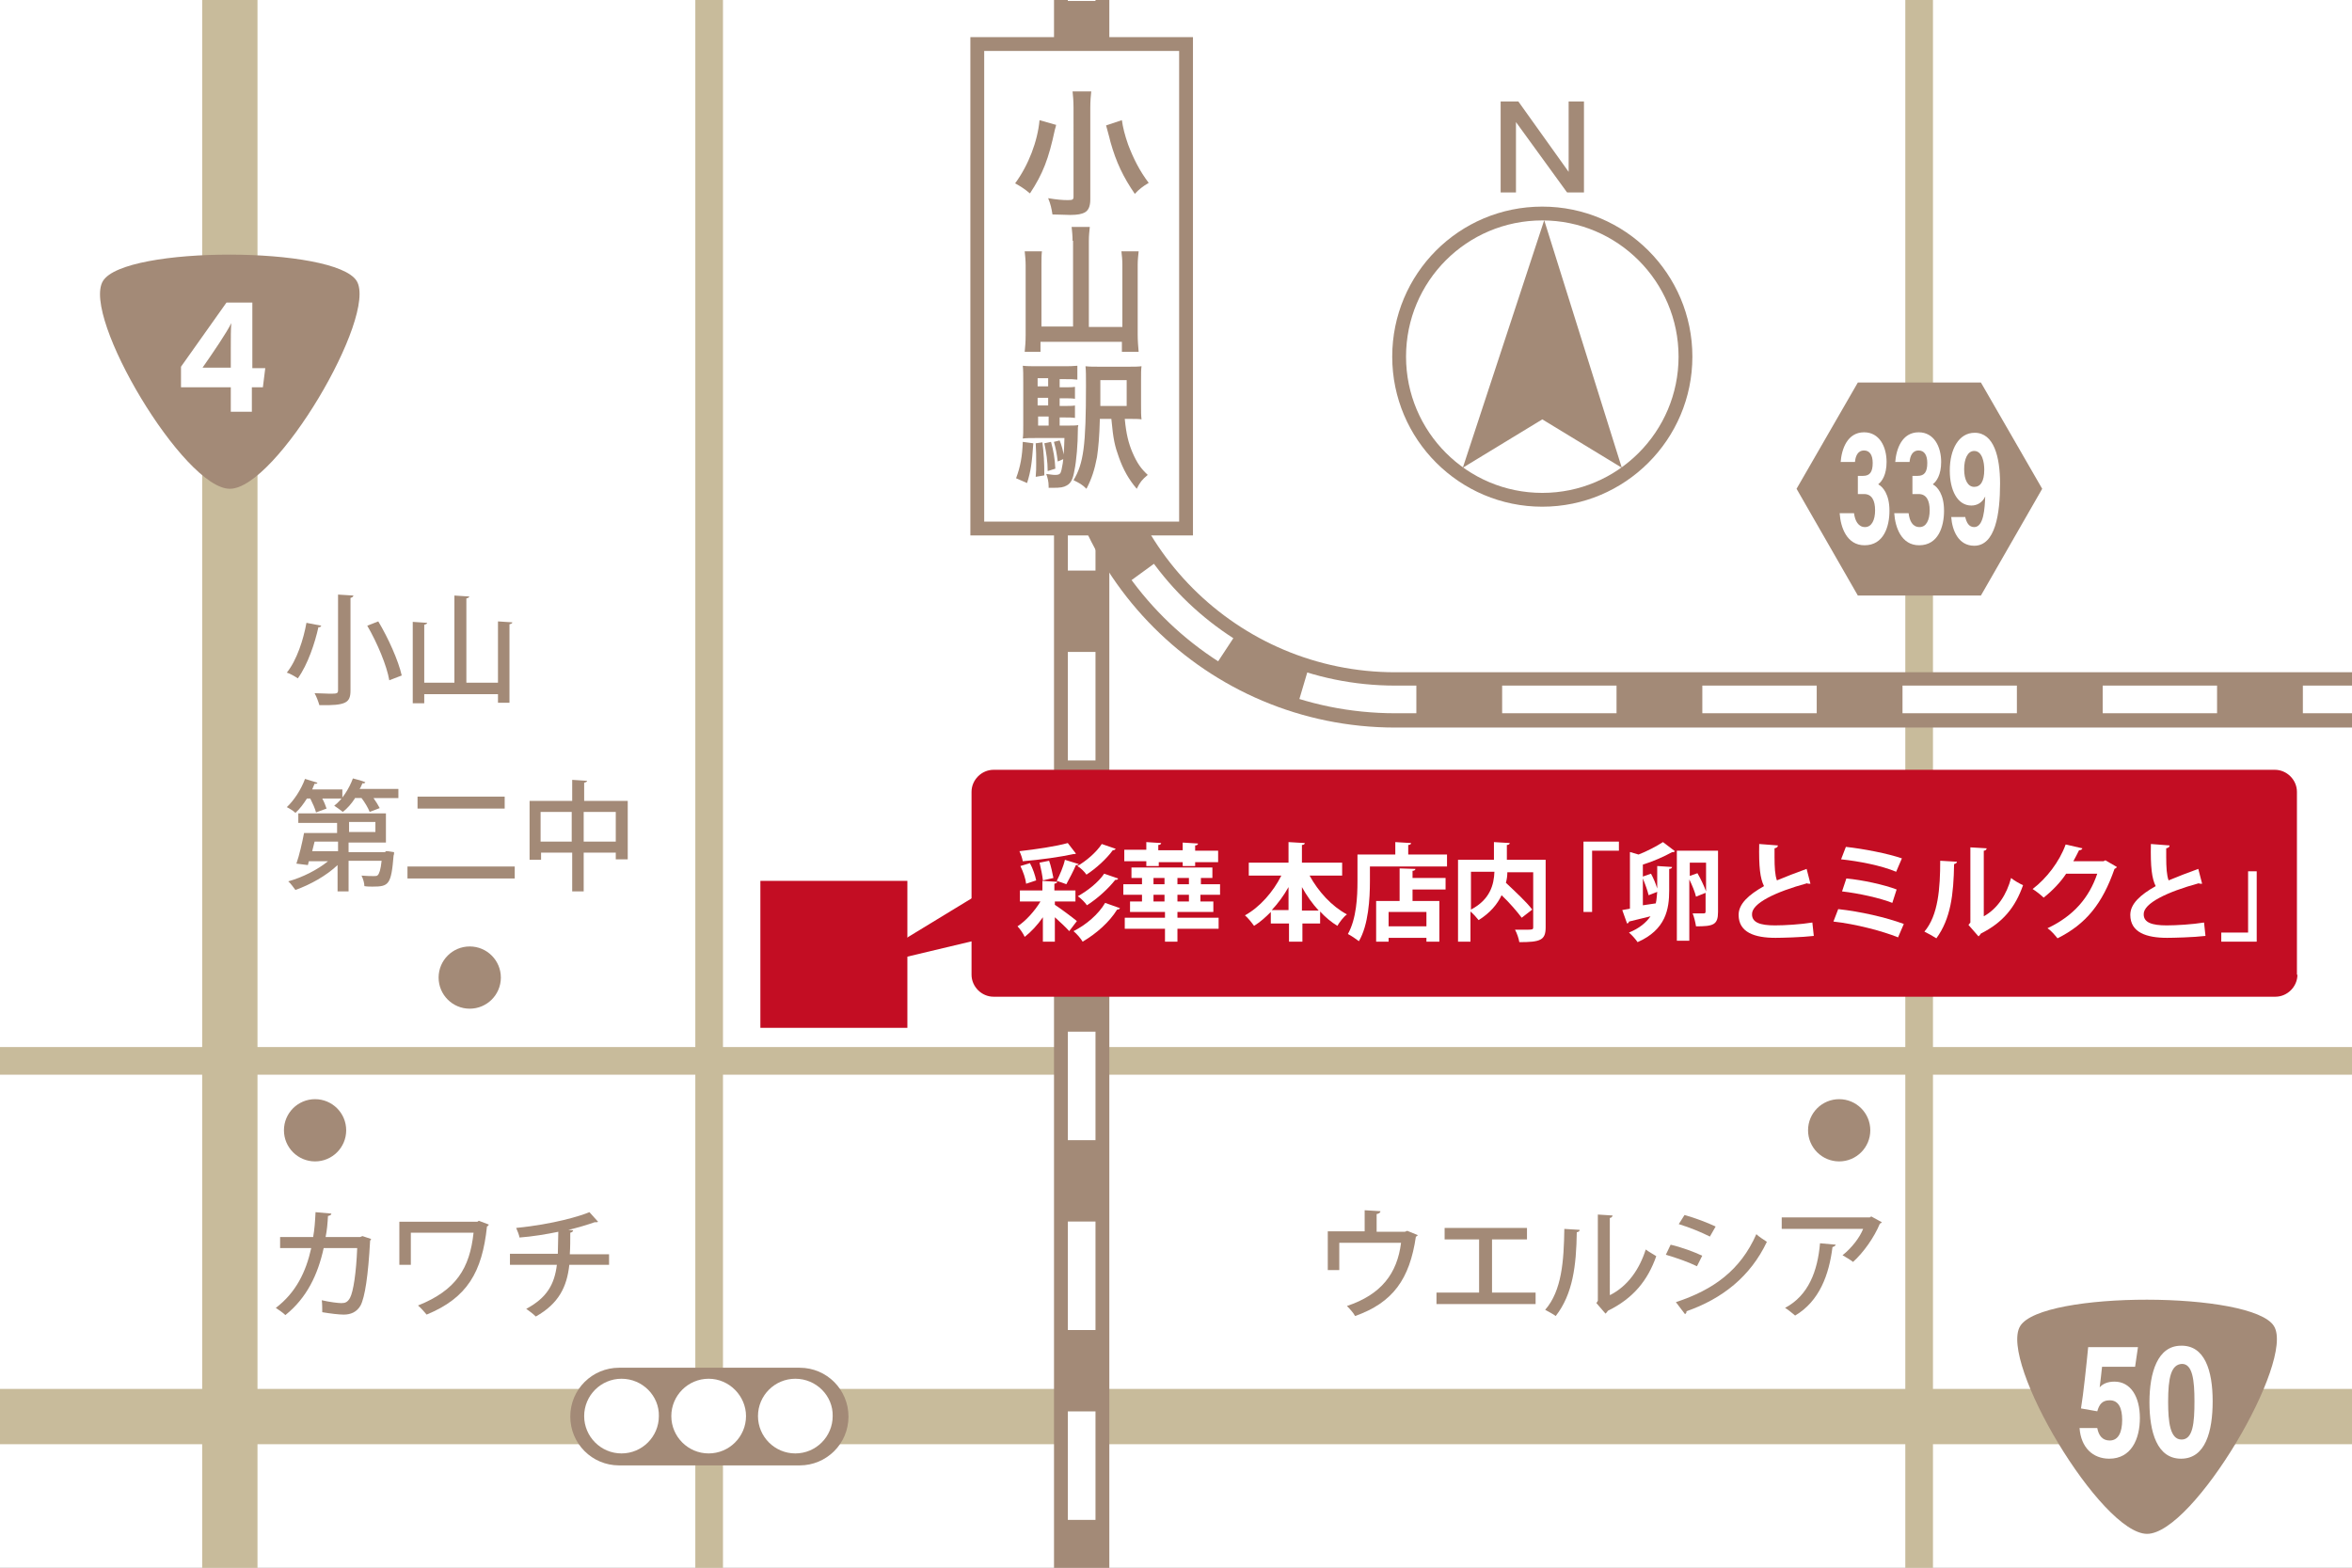
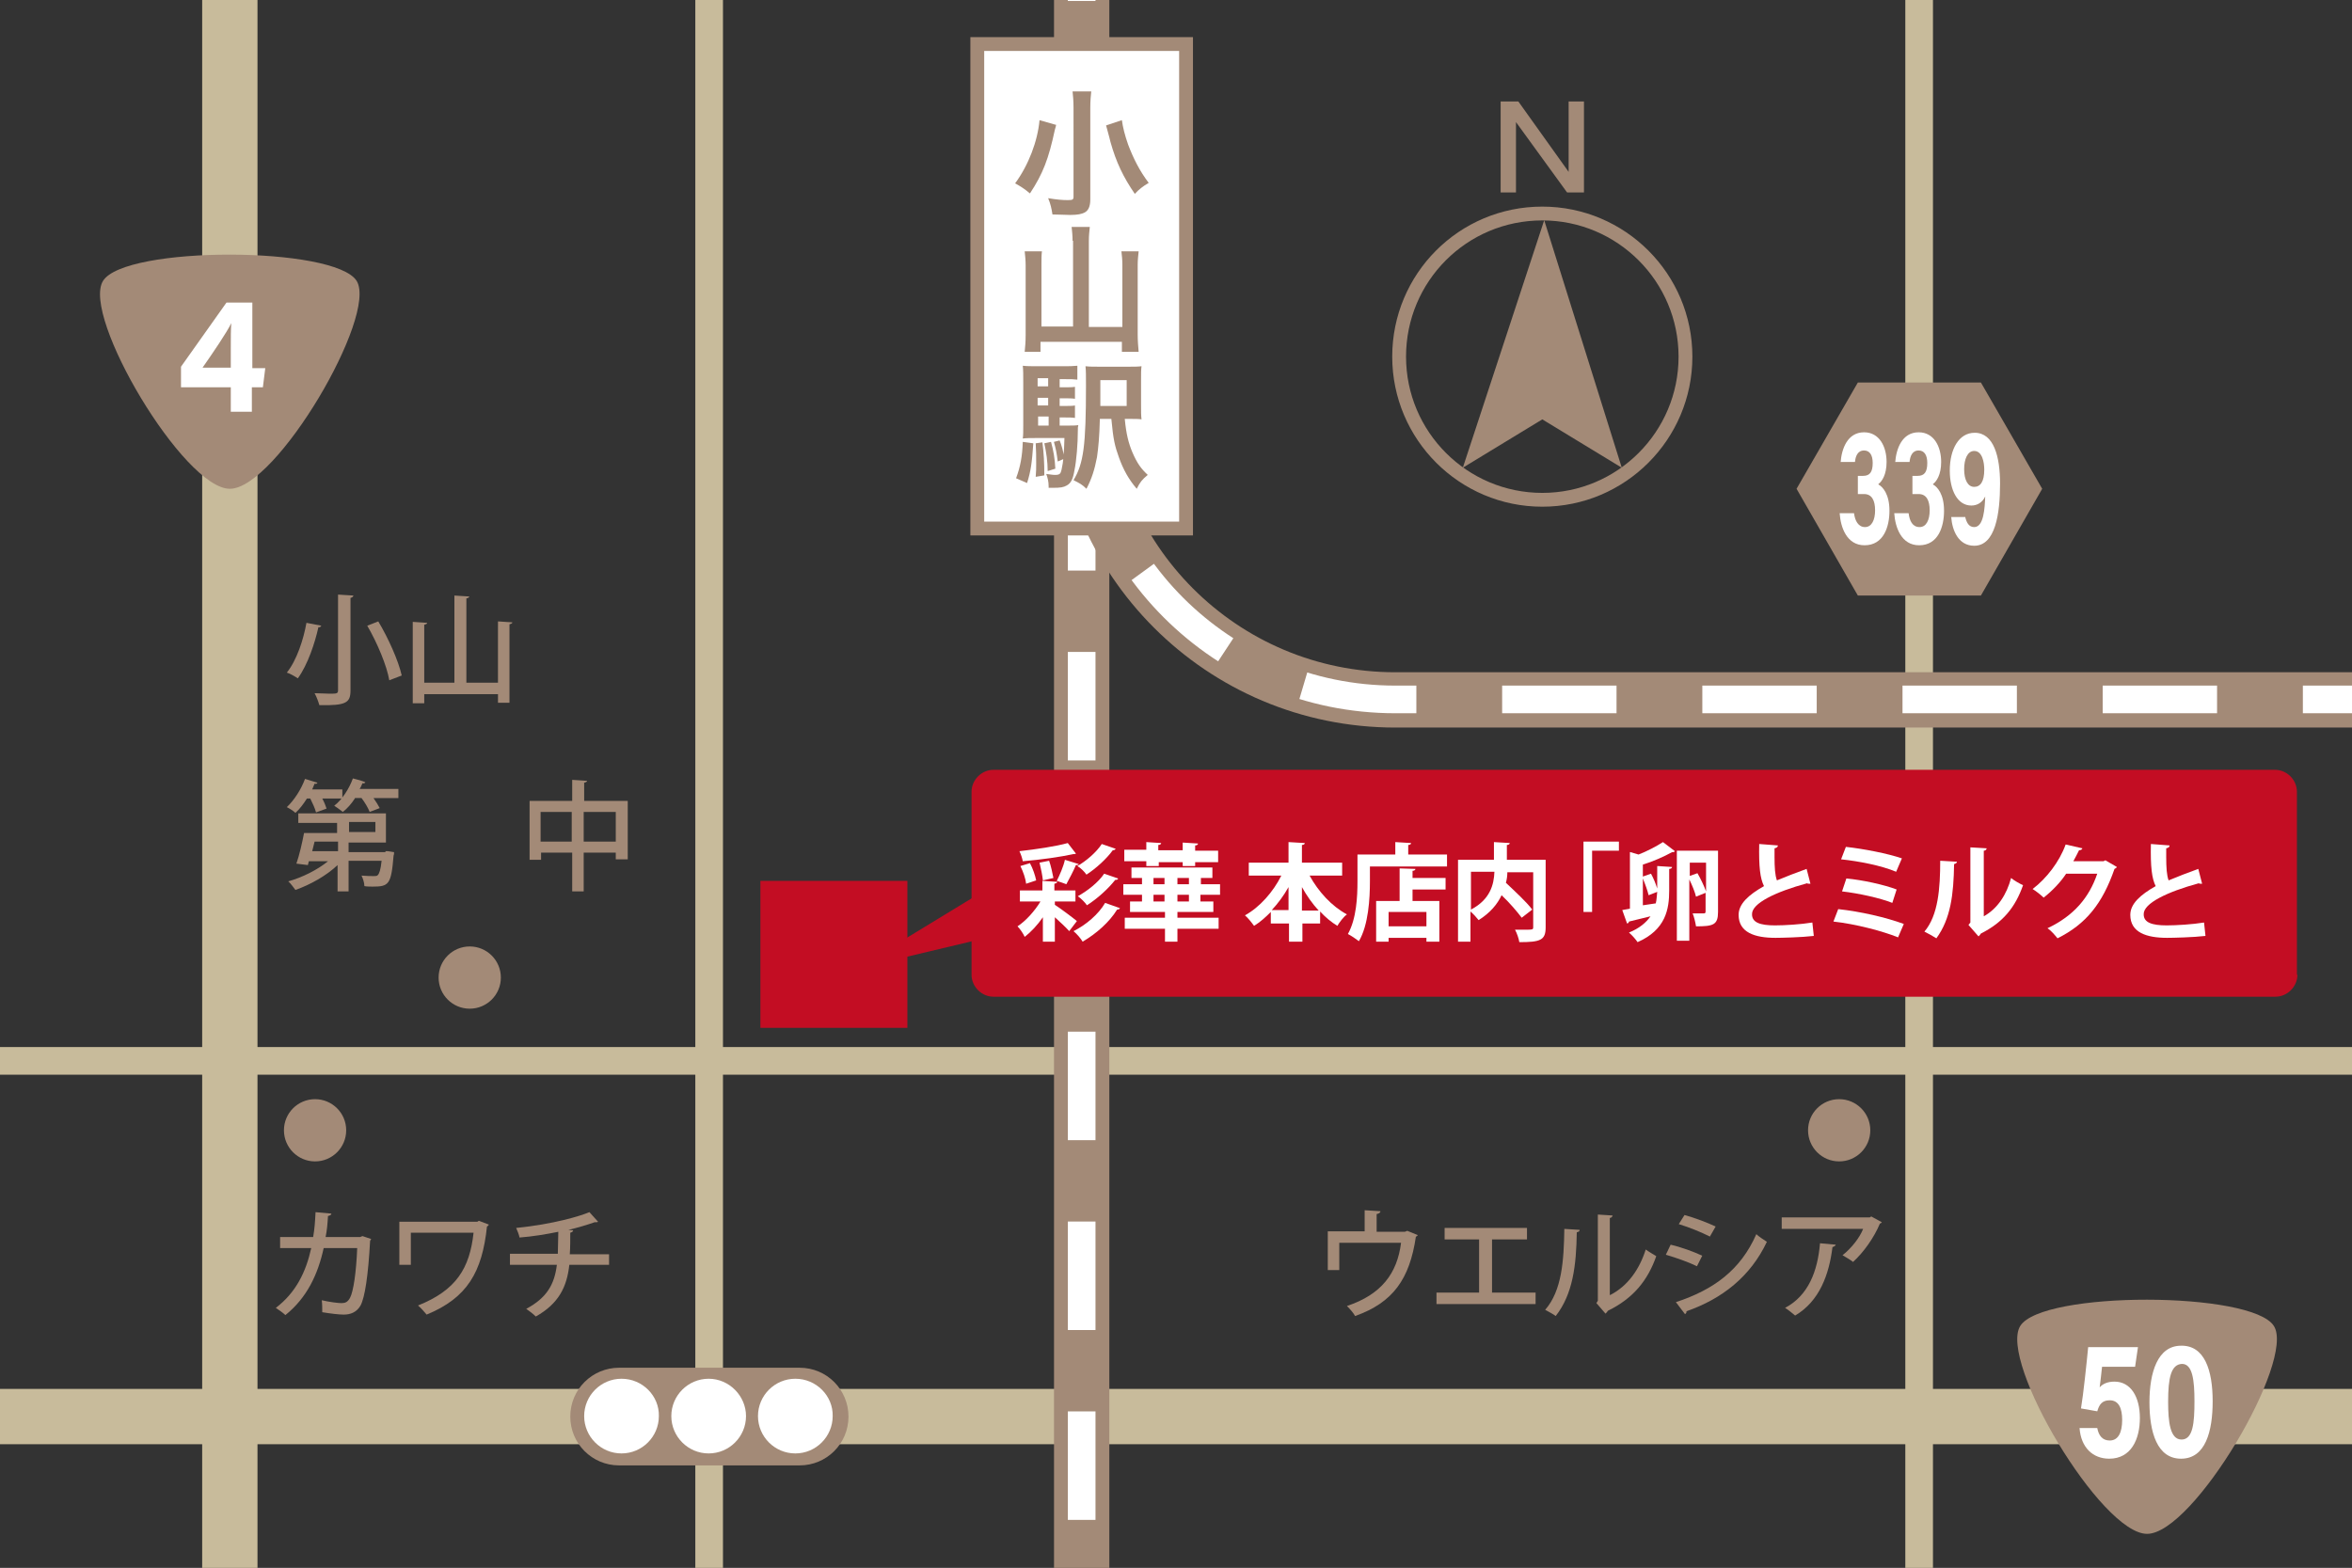
<svg xmlns="http://www.w3.org/2000/svg" xmlns:xlink="http://www.w3.org/1999/xlink" version="1.1" id="レイヤー_1" x="0px" y="0px" viewBox="0 0 491.2 327.5" style="enable-background:new 0 0 491.2 327.5;" xml:space="preserve">
  <rect x="0" y="0" width="491.2" height="327.5" fill="#333333" stroke="none" />
  <style type="text/css">
	.st0{clip-path:url(#SVGID_00000104681946246894015930000001956341292997466504_);fill:#FFFFFF;}
	
		.st1{clip-path:url(#SVGID_00000104681946246894015930000001956341292997466504_);fill:none;stroke:#C8BB9B;stroke-width:11.552;stroke-miterlimit:10;}
	
		.st2{clip-path:url(#SVGID_00000104681946246894015930000001956341292997466504_);fill:none;stroke:#C8BB9B;stroke-width:5.776;stroke-miterlimit:10;}
	.st3{clip-path:url(#SVGID_00000104681946246894015930000001956341292997466504_);}
	.st4{fill:none;stroke:#A38A77;stroke-width:11.552;stroke-miterlimit:10;}
	.st5{fill:none;stroke:#FFFFFF;stroke-width:5.776;stroke-miterlimit:10;}
	.st6{fill:none;stroke:#FFFFFF;stroke-width:5.776;stroke-miterlimit:10;stroke-dasharray:22.663,16.997;}
	.st7{fill:none;stroke:#FFFFFF;stroke-width:5.776;stroke-miterlimit:10;stroke-dasharray:23.889,17.917;}
	.st8{fill:#FFFFFF;stroke:#A38A77;stroke-width:2.888;stroke-miterlimit:10;}
	.st9{fill:#A38A77;}
	.st10{fill:#FFFFFF;}
	.st11{clip-path:url(#SVGID_00000104681946246894015930000001956341292997466504_);fill:#C30D23;}
	.st12{clip-path:url(#SVGID_00000104681946246894015930000001956341292997466504_);fill:#A38A77;}
	.st13{fill:none;stroke:#A38A77;stroke-width:2.885;}
	.st14{fill:#C30D23;}
</style>
  <g>
    <g>
      <defs>
        <rect id="SVGID_1_" width="491.2" height="327.5" />
      </defs>
      <clipPath id="SVGID_00000168094226826777177550000002264374722467811737_">
        <use xlink:href="#SVGID_1_" style="overflow:visible;" />
      </clipPath>
-       <rect style="clip-path:url(#SVGID_00000168094226826777177550000002264374722467811737_);fill:#FFFFFF;" width="491.2" height="327.5" />
      <line style="clip-path:url(#SVGID_00000168094226826777177550000002264374722467811737_);fill:none;stroke:#C8BB9B;stroke-width:11.552;stroke-miterlimit:10;" x1="-19.3" y1="295.9" x2="538.6" y2="295.9" />
      <line style="clip-path:url(#SVGID_00000168094226826777177550000002264374722467811737_);fill:none;stroke:#C8BB9B;stroke-width:5.776;stroke-miterlimit:10;" x1="-19.3" y1="221.6" x2="538.6" y2="221.6" />
      <line style="clip-path:url(#SVGID_00000168094226826777177550000002264374722467811737_);fill:none;stroke:#C8BB9B;stroke-width:11.552;stroke-miterlimit:10;" x1="48" y1="-11.4" x2="48" y2="385.7" />
      <line style="clip-path:url(#SVGID_00000168094226826777177550000002264374722467811737_);fill:none;stroke:#C8BB9B;stroke-width:5.776;stroke-miterlimit:10;" x1="148.1" y1="-11.4" x2="148.1" y2="385.7" />
      <g style="clip-path:url(#SVGID_00000168094226826777177550000002264374722467811737_);">
        <line class="st4" x1="225.9" y1="-11.4" x2="225.9" y2="385.7" />
        <g>
          <line class="st5" x1="225.9" y1="-11.4" x2="225.9" y2="0.2" />
          <line class="st6" x1="225.9" y1="17.2" x2="225.9" y2="365.6" />
-           <line class="st5" x1="225.9" y1="374.1" x2="225.9" y2="385.7" />
        </g>
      </g>
      <line style="clip-path:url(#SVGID_00000168094226826777177550000002264374722467811737_);fill:none;stroke:#C8BB9B;stroke-width:5.776;stroke-miterlimit:10;" x1="400.8" y1="-11.4" x2="400.8" y2="385.7" />
      <g style="clip-path:url(#SVGID_00000168094226826777177550000002264374722467811737_);">
        <path class="st4" d="M225.9,9.2v71.5c0,36.2,29.3,65.5,65.5,65.5h243" />
        <g>
          <line class="st5" x1="225.9" y1="9.2" x2="225.9" y2="20.7" />
          <path class="st7" d="M225.9,38.6v42c0,36.2,29.3,65.5,65.5,65.5h222.4" />
          <line class="st5" x1="522.8" y1="146.1" x2="534.4" y2="146.1" />
        </g>
      </g>
      <g style="clip-path:url(#SVGID_00000168094226826777177550000002264374722467811737_);">
        <rect x="204.1" y="9.2" class="st8" width="43.6" height="101.2" />
        <g>
          <g>
            <path class="st9" d="M220.6,26.1c-0.1,0.1-0.1,0.3-0.1,0.3c-0.1,0.3-0.1,0.4-0.2,0.7c-1.3,6.1-2.5,9.2-5.2,13.3       c-1.2-1-2-1.5-3.1-2.1c2.8-3.8,4.7-8.8,5.1-13.2L220.6,26.1z M227.9,19.1c-0.1,0.9-0.2,2-0.2,3.5v19.1c0,1.4-0.4,2.3-1.2,2.7       c-0.6,0.3-1.4,0.5-3,0.5c-1.1,0-2.3-0.1-3.7-0.1c-0.2-1.3-0.4-2.2-0.9-3.4c1.8,0.3,3,0.4,4.1,0.4c1,0,1.2-0.1,1.2-0.7V22.6       c0-1.5-0.1-2.6-0.2-3.5H227.9z M234.3,25.1c0.2,1.5,0.6,3.1,1.3,5.1c1.1,2.9,2.4,5.5,4.3,8c-1.2,0.7-2.1,1.4-2.9,2.3       c-2.4-3.5-3.9-6.6-5.1-10.9c0-0.1-0.3-1.2-0.9-3.4L234.3,25.1z" />
            <path class="st9" d="M224,50.3c0-1.1-0.1-2-0.2-2.9h3.8c-0.1,1-0.2,1.8-0.2,2.9v18h7v-13c0-1.1-0.1-1.9-0.2-2.8h3.6       c-0.1,1-0.2,1.8-0.2,2.8v14.6c0,1.3,0.1,2.4,0.2,3.6h-3.5v-2.1h-17v2.1H214c0.1-1.1,0.2-2,0.2-3.5V55.4c0-1-0.1-2-0.2-2.9h3.6       c-0.1,0.8-0.1,1.6-0.1,2.8v12.9h6.6V50.3z" />
            <path class="st9" d="M215.8,92.6c-0.3,4.2-0.5,5.7-1.3,8.3l-2.3-1c0.9-2.4,1.3-4.6,1.4-7.6L215.8,92.6z M221.6,88.9h1.2       c1.2,0,1.8,0,2.4-0.1c-0.1,0.4-0.1,0.5-0.1,1.1c0,2.8-0.3,6.4-0.7,8.3c-0.3,1.8-0.7,2.7-1.6,3.2c-0.7,0.4-1.3,0.5-3,0.5       c-0.2,0-0.4,0-0.8,0v-0.3c0-1-0.2-1.8-0.5-2.6c0.9,0.1,1.3,0.2,1.8,0.2c1,0,1.2-0.2,1.4-1.1c0.4-1.8,0.5-3.2,0.6-6.6h-6.1       c-1.1,0-1.8,0-2.6,0.1c0.1-0.7,0.1-1.4,0.1-2.8v-8.9c0-1.7,0-2.6-0.1-3.5c0.9,0.1,1.6,0.1,3.2,0.1h5.1c1.4,0,2.1,0,3.1-0.1v2.9       c-0.8-0.1-1.4-0.1-2.4-0.1h-1.3v1.7h1c1,0,1.6,0,2.2-0.1v2.5c-0.6-0.1-1.3-0.1-2.2-0.1h-1v1.6h1c1,0,1.6,0,2.2-0.1v2.6       c-0.6-0.1-1.3-0.1-2.2-0.1h-1V88.9z M217.7,92.4c0.3,2.4,0.4,4.1,0.4,6.9l-1.8,0.3c0.1-1.2,0.1-1.7,0.1-2.7       c0-1.9,0-2.5-0.1-4.3L217.7,92.4z M218.9,79h-2.2v1.7h2.2V79z M218.9,83.1h-2.2v1.6h2.2V83.1z M216.8,87v1.9h2.2V87H216.8z        M219.5,92.3c0.5,1.8,0.8,3.5,0.9,5.6l-1.6,0.5c0-2-0.3-4-0.7-5.8L219.5,92.3z M221.3,92c0.4,1,0.7,2,1,3.8l-1.4,0.6       c-0.2-1.7-0.4-2.7-0.8-4.1L221.3,92z M234.9,87.5c0.3,3.2,0.8,5.1,1.6,7c1,2.3,1.8,3.4,3.2,4.7c-1.2,1-1.6,1.5-2.3,2.9       c-1.7-2-2.8-4-3.7-6.5c-0.9-2.5-1.2-3.8-1.6-8.1h-2.4c-0.1,3.8-0.3,5.9-0.6,8c-0.5,2.6-1.1,4.5-2.2,6.6       c-0.9-0.9-1.5-1.2-2.7-1.8c2.1-3.5,2.6-7.2,2.6-19.8c0-2.1,0-3-0.1-4c0.9,0.1,1.6,0.1,3.3,0.1h5.3c1.6,0,2.3,0,3.1-0.1       c-0.1,0.7-0.1,1.3-0.1,3.1v4.9c0,1.5,0,2.3,0.1,3.1c-0.5-0.1-1.4-0.1-2.5-0.1H234.9z M235.3,84.8v-5.4h-5.5v1.3       c0,1,0,1.8,0,2.2c0,0.6,0,1,0,1.1c0,0.2,0,0.4,0,0.8H235.3z" />
          </g>
        </g>
      </g>
      <g style="clip-path:url(#SVGID_00000168094226826777177550000002264374722467811737_);">
        <g>
          <path class="st9" d="M448.4,320.4c-9.6,0-31-36-26.5-43.4c4.5-7.4,48.5-7.3,53,0C479.4,284.2,458.1,320.4,448.4,320.4" />
        </g>
        <g>
          <path class="st10" d="M445.9,285.5H439c-0.1,1.2-0.4,3.4-0.5,4.3c0.6-0.7,1.6-1.2,3.1-1.2c3.4,0,5.3,3.2,5.3,7.6      c0,4.4-1.8,8.5-6.4,8.5c-3.4,0-5.9-2.3-6.2-6.4h3.7c0.3,1.6,1.1,2.6,2.6,2.6c1.8,0,2.6-1.7,2.6-4.3c0-2.4-0.7-4.1-2.6-4.1      c-1.6,0-2.2,0.9-2.6,2.3l-3.4-0.6c0.5-2.9,1.2-9.7,1.5-12.8h10.4L445.9,285.5z" />
          <path class="st10" d="M462.1,292.7c0,6.3-1.5,12-6.6,12c-5,0-6.6-5.5-6.6-11.8c0-6.2,1.7-11.8,6.6-11.8      C460.4,281,462.1,286.2,462.1,292.7z M452.8,292.8c0,4.2,0.4,7.9,2.8,7.9c2.4,0,2.7-3.5,2.7-8c0-4.4-0.4-7.8-2.6-7.8      C453.4,285,452.8,287.8,452.8,292.8z" />
        </g>
      </g>
      <g style="clip-path:url(#SVGID_00000168094226826777177550000002264374722467811737_);">
        <g>
          <path class="st9" d="M48,102.1c-9.6,0-31-36-26.5-43.4c4.5-7.4,48.5-7.3,53,0C78.9,66,57.7,102.1,48,102.1" />
        </g>
        <g>
          <path class="st10" d="M48.2,86v-5.1H37.8v-4.3l9.5-13.4h5.4v13.7h2.7l-0.5,4h-2.3V86H48.2z M48.2,72.8c0-2.5,0-3.8,0.1-5.3      c-0.9,1.9-3.9,6.3-6,9.3h5.9V72.8z" />
        </g>
      </g>
      <rect x="158.8" y="184" style="clip-path:url(#SVGID_00000168094226826777177550000002264374722467811737_);fill:#C30D23;" width="30.7" height="30.7" />
      <g style="clip-path:url(#SVGID_00000168094226826777177550000002264374722467811737_);">
        <path class="st9" d="M177.2,295.9c0,5.7-4.6,10.2-10.2,10.2h-37.7c-5.7,0-10.2-4.6-10.2-10.2l0,0c0-5.7,4.6-10.2,10.2-10.2H167     C172.7,285.7,177.2,290.3,177.2,295.9L177.2,295.9z" />
        <path class="st10" d="M129.8,288c-4.3,0-7.8,3.5-7.8,7.8c0,4.3,3.5,7.8,7.8,7.8c4.3,0,7.8-3.5,7.8-7.8     C137.7,291.6,134.2,288,129.8,288z" />
        <path class="st10" d="M148,288c-4.3,0-7.8,3.5-7.8,7.8c0,4.3,3.5,7.8,7.8,7.8c4.3,0,7.8-3.5,7.8-7.8     C155.8,291.6,152.3,288,148,288z" />
        <path class="st10" d="M166.1,288c-4.3,0-7.8,3.5-7.8,7.8c0,4.3,3.5,7.8,7.8,7.8c4.3,0,7.8-3.5,7.8-7.8     C174,291.6,170.5,288,166.1,288z" />
      </g>
      <circle style="clip-path:url(#SVGID_00000168094226826777177550000002264374722467811737_);fill:#A38A77;" cx="65.8" cy="236.1" r="6.5" />
      <circle style="clip-path:url(#SVGID_00000168094226826777177550000002264374722467811737_);fill:#A38A77;" cx="98.1" cy="204.2" r="6.5" />
      <g style="clip-path:url(#SVGID_00000168094226826777177550000002264374722467811737_);">
        <path class="st9" d="M77.5,258.8c0,0.1-0.1,0.3-0.2,0.3c-0.4,7.4-1.1,11.9-2,13.6c-0.8,1.4-2.1,1.9-3.5,1.9c-1,0-2.7-0.2-4.5-0.5     c0-0.7,0-1.8-0.1-2.5c1.7,0.4,3.5,0.6,4.1,0.6c0.8,0,1.3-0.2,1.8-1.1c0.7-1.3,1.3-5.3,1.5-10.4h-7c-1.2,5.5-3.5,10.4-8,14     c-0.5-0.5-1.4-1.1-2-1.5c4.2-3.2,6.3-7.5,7.4-12.5h-6.5v-2.3h6.9c0.3-1.7,0.4-3.2,0.5-5.2l3.3,0.3c0,0.3-0.3,0.4-0.7,0.5     c-0.1,1.7-0.2,2.9-0.5,4.4h7.2l0.5-0.2L77.5,258.8z" />
        <path class="st9" d="M102.1,255.8c-0.1,0.2-0.2,0.3-0.4,0.4c-1,9.5-4.1,14.9-12.6,18.4c-0.5-0.6-1.2-1.4-1.8-1.9     c8-3.2,10.8-7.8,11.6-15.2H85.8v6.7h-2.4v-9h16.3l0.3-0.2L102.1,255.8z" />
        <path class="st9" d="M127.3,264.2h-8.4c-0.5,4.6-2.2,8.1-7,10.8c-0.5-0.5-1.4-1.2-2-1.6c4.3-2.3,5.9-5.1,6.4-9.2h-9.8v-2.3h10     c0-1.5,0.1-2.9,0.1-4.6c-2.4,0.5-5.4,1-8.1,1.2c-0.1-0.6-0.4-1.3-0.7-2c7.9-0.8,13.4-2.5,15.3-3.3l1.8,2     c-0.1,0.1-0.2,0.1-0.4,0.1c-0.1,0-0.2,0-0.3,0c-1.4,0.5-3.7,1.2-5.5,1.6l1,0.1c0,0.2-0.2,0.4-0.6,0.5c0,1.6,0,3.1-0.1,4.5h8.2     V264.2z" />
      </g>
      <circle style="clip-path:url(#SVGID_00000168094226826777177550000002264374722467811737_);fill:#A38A77;" cx="384.1" cy="236.1" r="6.5" />
      <g style="clip-path:url(#SVGID_00000168094226826777177550000002264374722467811737_);">
        <path class="st9" d="M285,252.8l3.3,0.2c0,0.3-0.3,0.5-0.8,0.6v3.7h5.9l0.5-0.2l2.2,0.9c-0.1,0.1-0.2,0.3-0.4,0.3     c-1.3,8.9-4.8,13.8-12.7,16.6c-0.3-0.6-1.1-1.5-1.7-2.1c7.2-2.4,10.5-6.8,11.3-13.2h-12.9v5.7h-2.4v-8.1h7.7V252.8z" />
        <path class="st9" d="M301.8,256.5h17.1v2.4h-7.3V270h9.1v2.4H300V270h8.9v-11.1h-7.2V256.5z" />
        <path class="st9" d="M329.9,256.9c0,0.3-0.2,0.4-0.6,0.5c-0.1,6.9-0.8,12.9-4.4,17.5c-0.5-0.4-1.5-0.9-2.2-1.3     c3.5-4,3.9-10.3,4-16.9L329.9,256.9z M336.3,270.5c3.7-1.9,6.1-5.4,7.4-9.5c0.5,0.4,1.6,1,2.2,1.4c-1.8,5.1-4.8,8.8-10.1,11.4     c-0.1,0.2-0.3,0.4-0.5,0.6l-1.9-2.2l0.3-0.5v-18l3.1,0.2c-0.1,0.2-0.2,0.5-0.6,0.5V270.5z" />
        <path class="st9" d="M348.9,260c2.2,0.5,4.9,1.5,6.6,2.3l-1.1,2.2c-1.6-0.8-4.4-1.8-6.5-2.4L348.9,260z M350,272     c7.9-2.6,13.5-6.7,16.8-14.2c0.5,0.5,1.6,1.2,2.2,1.6c-3.4,7.2-9.3,11.9-16.8,14.5c0.1,0.2-0.1,0.5-0.3,0.6L350,272z      M351.8,253.8c2.2,0.6,4.8,1.6,6.5,2.4l-1.2,2.1c-1.8-0.9-4.2-1.9-6.5-2.6L351.8,253.8z" />
        <path class="st9" d="M393,255.3c-0.1,0.2-0.2,0.2-0.4,0.3c-1.2,2.9-3.4,6-5.6,8c-0.5-0.4-1.5-1-2.2-1.4c1.9-1.5,3.6-3.7,4.3-5.5     h-17v-2.4h18.4l0.3-0.2L393,255.3z M383.4,260c-0.1,0.2-0.3,0.4-0.7,0.5c-0.7,5.7-2.7,11.3-7.8,14.3c-0.5-0.4-1.4-1.2-2.1-1.6     c4.9-2.6,6.8-7.7,7.3-13.5L383.4,260z" />
      </g>
      <g style="clip-path:url(#SVGID_00000168094226826777177550000002264374722467811737_);">
        <path class="st9" d="M67.1,130.7c-0.1,0.2-0.3,0.4-0.6,0.3c-0.7,3.2-2.2,7.8-4.3,10.7c-0.6-0.4-1.6-1-2.3-1.2     c2.1-2.6,3.5-7,4.1-10.4L67.1,130.7z M70.6,124.2l3.2,0.2c0,0.2-0.2,0.4-0.6,0.5v19.3c0,2.6-0.9,3.2-6.5,3.1     c-0.2-0.7-0.6-1.8-1-2.5c1.1,0,2.2,0.1,3.1,0.1c1.5,0,1.8,0,1.8-0.7V124.2z M81.3,142.1c-0.5-3-2.5-7.8-4.6-11.4l2.3-0.9     c2.1,3.5,4.2,8.2,4.9,11.3L81.3,142.1z" />
        <path class="st9" d="M104,129.8l3,0.2c0,0.2-0.2,0.3-0.6,0.4v16.4H104V145H88.6v1.9h-2.4v-17l3,0.2c0,0.2-0.2,0.3-0.6,0.4v12.1     h6.3v-18.2l3.1,0.2c0,0.2-0.2,0.3-0.6,0.4v17.6h6.6V129.8z" />
        <path class="st9" d="M66,169.7c-0.2-0.8-0.7-1.9-1.2-2.9h-0.7c-0.7,1.1-1.5,2.2-2.4,3c-0.4-0.4-1.2-0.9-1.8-1.2     c1.5-1.4,3-3.7,3.8-5.9l2.6,0.8c-0.1,0.2-0.3,0.3-0.6,0.2c-0.2,0.4-0.3,0.8-0.5,1.2h6.3v1.9h-4.2c0.4,0.7,0.7,1.5,0.9,2.1     L66,169.7z M80.5,177.8l0.5,0l1.3,0.2c0,0.2,0,0.5-0.1,0.7c-0.5,6.1-1,6.5-4.4,6.5c-0.5,0-1.1,0-1.7-0.1c0-0.7-0.3-1.6-0.6-2.2     c1.1,0.1,2.1,0.1,2.6,0.1c0.4,0,0.6,0,0.8-0.2c0.3-0.3,0.6-1.1,0.8-3h-6.9v6.4h-2.3v-5.5c-2.3,2.2-5.7,4.1-8.8,5.2     c-0.4-0.5-1-1.4-1.5-1.8c2.9-0.8,6.1-2.4,8.3-4.2h-4l-0.2,0.8l-2.4-0.3c0.6-1.7,1.2-4.3,1.6-6.4h6.9v-2.1h-8.1v-2h18.3v6.1h-7.8     v2H80.5z M70.6,175.8h-4.9c-0.2,0.7-0.3,1.3-0.5,2h5.4V175.8z M74.1,166.8c-0.7,1.1-1.6,2.1-2.5,2.8c-0.5-0.4-1.2-0.9-1.8-1.3     c1.6-1.2,3.1-3.5,3.9-5.7c1.2,0.3,1.9,0.5,2.6,0.8c-0.1,0.2-0.3,0.3-0.6,0.2c-0.2,0.4-0.3,0.8-0.6,1.2h8.1v1.9h-5.2     c0.5,0.7,1,1.5,1.3,2.1l-2.1,0.8c-0.3-0.8-1-2-1.7-2.9H74.1z M72.9,171.7v2.1h5.5v-2.1H72.9z" />
-         <path class="st9" d="M85.1,181h22.4v2.5H85.1V181z M87.2,166.4h18.2v2.5H87.2V166.4z" />
        <path class="st9" d="M121.9,167.3h9.2v12.2h-2.5v-1.4h-6.7v8.1h-2.4v-8.1h-6.5v1.5h-2.4v-12.3h8.9v-4.4l3.1,0.2     c0,0.2-0.2,0.3-0.6,0.4V167.3z M112.9,175.8h6.5v-6.2h-6.5V175.8z M121.9,175.8h6.7v-6.2h-6.7V175.8z" />
      </g>
      <g style="clip-path:url(#SVGID_00000168094226826777177550000002264374722467811737_);">
        <g>
          <polygon class="st9" points="388,124.4 375.2,102.1 388,79.9 413.7,79.9 426.5,102.1 413.7,124.4     " />
        </g>
        <g>
          <path class="st10" d="M384.4,96.6c0.2-2.8,1.4-6.3,4.9-6.3c3.2,0,4.7,3,4.7,6.2c0,2.7-1,4.1-1.7,4.6v0.1c0.9,0.5,2.3,2,2.3,5.5      c0,3.3-1.2,7.2-5.2,7.2c-3.7,0-5-3.7-5.2-6.7h3c0.2,1.6,0.9,2.9,2.3,2.9c1.4,0,2.1-1.5,2.1-3.5c0-2.1-0.7-3.4-2.3-3.4h-1.3v-3.8      h1.1c1.4,0,2-0.8,2-2.7c0-1.6-0.6-2.6-1.8-2.6c-1.4,0-1.8,1.3-1.9,2.4H384.4z" />
          <path class="st10" d="M395.8,96.6c0.2-2.8,1.4-6.3,4.9-6.3c3.2,0,4.7,3,4.7,6.2c0,2.7-1,4.1-1.7,4.6v0.1c0.9,0.5,2.3,2,2.3,5.5      c0,3.3-1.2,7.2-5.2,7.2c-3.7,0-5-3.7-5.2-6.7h3c0.2,1.6,0.8,2.9,2.3,2.9c1.4,0,2.1-1.5,2.1-3.5c0-2.1-0.7-3.4-2.3-3.4h-1.3v-3.8      h1.1c1.4,0,2-0.8,2-2.7c0-1.6-0.6-2.6-1.8-2.6c-1.4,0-1.8,1.3-1.9,2.4H395.8z" />
          <path class="st10" d="M410.4,107.9c0.3,1.3,0.8,2.2,1.9,2.2c2,0,2.2-3.9,2.3-6.4c-0.6,1.3-1.7,1.9-2.9,1.9      c-2.9,0-4.5-3.2-4.5-7.3c0-4.5,1.9-7.9,5.2-7.9c4,0,5.3,5,5.3,10.6c0,6.4-1,13-5.4,13c-3.3,0-4.6-3.2-4.8-6H410.4z M410.2,98      c0,2.3,0.8,3.7,2.1,3.7c1.3,0,2.1-1.1,2.1-3.6c0-1.5-0.4-3.9-2.1-3.9C410.9,94.2,410.2,95.9,410.2,98z" />
        </g>
      </g>
      <g style="clip-path:url(#SVGID_00000168094226826777177550000002264374722467811737_);">
        <g>
          <path class="st13" d="M322.1,104.4c16.5,0,29.9-13.4,29.9-29.9c0-16.5-13.4-29.9-29.9-29.9c-16.6,0-29.9,13.4-29.9,29.9      C292.2,91,305.6,104.4,322.1,104.4z" />
          <polygon class="st9" points="305.5,97.7 322.1,87.6 338.7,97.7 322.5,46     " />
        </g>
        <polygon class="st9" points="327.6,21.2 327.6,35.9 317.1,21.2 313.4,21.2 313.4,40.2 316.6,40.2 316.6,25.5 327.2,40.1      327.3,40.2 330.8,40.2 330.8,21.2    " />
      </g>
      <g style="clip-path:url(#SVGID_00000168094226826777177550000002264374722467811737_);">
        <path class="st14" d="M479.8,203.6c0,2.5-2.1,4.6-4.6,4.6H207.5c-2.5,0-4.6-2.1-4.6-4.6v-38.2c0-2.5,2.1-4.6,4.6-4.6h267.6     c2.5,0,4.6,2.1,4.6,4.6V203.6z" />
        <polygon class="st14" points="225.5,173.9 178.7,202.4 232,189.7    " />
      </g>
      <g style="clip-path:url(#SVGID_00000168094226826777177550000002264374722467811737_);">
        <path class="st10" d="M220.3,188.3v0.7c1.1,0.7,3.9,2.8,4.6,3.4l-1.6,2.1c-0.7-0.8-1.9-1.9-3-2.9v5.1h-2.5v-5.1     c-1.1,1.6-2.5,3.1-3.8,4.1c-0.3-0.7-1-1.7-1.5-2.2c1.7-1.1,3.6-3.2,4.8-5.2H213V186h4.7v-2l3.1,0.2c0,0.2-0.2,0.3-0.6,0.4v1.4     h4.4v2.3H220.3z M224.7,178.3c-0.1,0.1-0.2,0.1-0.3,0.1c-0.1,0-0.2,0-0.2,0c-2.7,0.6-7,1.2-10.6,1.5c-0.1-0.6-0.4-1.5-0.7-2.1     c3.5-0.4,7.6-1,10.1-1.7L224.7,178.3z M215.1,180.3c0.6,1.1,1.1,2.6,1.3,3.6l-2.1,0.7c-0.1-1-0.6-2.5-1.2-3.7L215.1,180.3z      M219.1,179.8c0.4,1.1,0.7,2.6,0.9,3.6l-2.2,0.5c-0.1-1-0.4-2.5-0.7-3.7L219.1,179.8z M225.3,180.5c-0.1,0.2-0.3,0.2-0.6,0.2     c-0.5,1.2-1.4,2.9-2,4c-0.6-0.2-1.3-0.5-2-0.7c0.6-1.2,1.4-3,1.7-4.4L225.3,180.5z M233.9,189.7c-0.1,0.2-0.3,0.3-0.6,0.3     c-1.6,2.6-4.3,5-7.2,6.7c-0.4-0.7-1.2-1.6-1.9-2.2c2.6-1.3,5.2-3.5,6.6-5.9L233.9,189.7z M233,177.3c-0.1,0.2-0.3,0.3-0.6,0.3     c-1.3,1.8-3.5,3.8-5.5,5.1c-0.4-0.6-1.2-1.4-1.9-1.8c1.8-1,4-2.9,5.1-4.6L233,177.3z M233.5,183.5c0,0.2-0.2,0.3-0.6,0.3     c-1.4,1.8-3.7,3.9-5.9,5.3c-0.4-0.6-1.2-1.4-1.9-1.9c2-1.1,4.3-2.9,5.5-4.7L233.5,183.5z" />
        <path class="st10" d="M254.7,186.9h-4v1.4h2.7v2.2h-7.5v1.2h8.6v2.3h-8.6v2.7h-2.6v-2.7h-8.4v-2.3h8.4v-1.2H236v-2.2h2.5v-1.4     h-3.9v-2.2h3.9v-1.3h-2.2v-2.2h16.9v2.2h-2.4v1.3h4V186.9z M239.4,180.7v-0.8h-4.6v-2.4h4.6v-1.6l3.1,0.2c0,0.2-0.2,0.4-0.6,0.4     v1.1h5.1v-1.6l3.2,0.2c0,0.2-0.2,0.4-0.6,0.4v1.1h4.8v2.4h-4.8v0.8h-2.6v-0.8H242v0.8H239.4z M240.9,183.4v1.3h2.3v-1.3H240.9z      M240.9,188.3h2.3v-1.4h-2.3V188.3z M248.3,184.7v-1.3h-2.4v1.3H248.3z M248.3,188.3v-1.4h-2.4v1.4H248.3z" />
        <path class="st10" d="M280.3,182.9h-6.8c1.8,3.3,4.6,6.4,7.8,8.1c-0.7,0.5-1.6,1.7-2,2.4c-1.3-0.8-2.5-1.8-3.6-3v2.5h-3.7v3.8     h-2.8v-3.8h-3.8v-2.4c-1.1,1.1-2.2,2.1-3.5,2.9c-0.5-0.7-1.3-1.7-1.9-2.2c3.1-1.7,5.9-4.9,7.6-8.3h-6.8v-2.7h8.3v-4.3l3.4,0.2     c0,0.2-0.2,0.4-0.6,0.4v3.7h8.4V182.9z M269.1,185.3c-1,1.8-2.2,3.4-3.5,4.8h3.5V185.3z M271.9,190.2h3.5     c-1.3-1.4-2.5-3.1-3.5-4.9V190.2z" />
        <path class="st10" d="M294.1,178.5h8.1v2.5h-16.1v3.1c0,3.6-0.3,9.1-2.3,12.5c-0.5-0.4-1.7-1.2-2.3-1.5c1.8-3.2,2-7.8,2-11v-5.6     h7.9v-2.6l3.3,0.2c0,0.2-0.2,0.4-0.6,0.4V178.5z M295.6,181.5c0,0.2-0.2,0.4-0.6,0.4v1.5h6.9v2.4H295v2.4h5.6v8.5h-2.7v-0.8H290     v0.8h-2.6v-8.5h4.9v-6.8L295.6,181.5z M297.9,193.5v-3H290v3H297.9z" />
        <path class="st10" d="M322.8,179.6v14.1c0,2.7-1.1,3.1-5.5,3.1c-0.1-0.7-0.5-1.9-0.9-2.6c0.8,0,1.6,0,2.3,0c1.3,0,1.5,0,1.5-0.5     v-11.5h-5.4c0,0.7-0.1,1.5-0.3,2.2c1.9,1.8,4.3,4,5.5,5.6l-2.2,1.7c-0.9-1.2-2.5-3.1-4.2-4.7c-0.9,1.9-2.4,3.7-4.8,5.2     c-0.4-0.5-1.1-1.3-1.7-1.8v6.3h-2.6v-17.1h7.5v-3.7l3.3,0.2c0,0.2-0.2,0.4-0.6,0.4v3.1H322.8z M307.2,182.1v7.9     c4-2.1,4.8-5.2,4.9-7.9H307.2z" />
        <path class="st10" d="M330.7,190.5v-14.7h7.4v1.9h-5.6v12.8H330.7z" />
        <path class="st10" d="M340.5,178l1.7,0.5c1.8-0.7,3.7-1.7,5.1-2.6l2.5,1.9c-0.1,0.1-0.2,0.2-0.4,0.2c-0.1,0-0.2,0-0.2,0     c-1.6,0.9-4.1,2-6.1,2.6v2.5l1.7-0.6c0.5,0.9,1,2.1,1.3,3.1v-4.7l3.1,0.2c0,0.2-0.2,0.4-0.6,0.4v4.5c0,3.9-0.7,8.2-6.6,10.8     c-0.4-0.6-1.2-1.5-1.8-2c2.2-0.9,3.6-2.1,4.5-3.4c-1.7,0.4-3.3,0.8-4.5,1.1c0,0.2-0.2,0.4-0.4,0.4l-1-2.8c0.5-0.1,1-0.2,1.6-0.3     V178z M345.8,188.7c0.2-0.8,0.2-1.6,0.3-2.4l-1.8,0.7c-0.2-0.9-0.7-2.3-1.2-3.5v5.6L345.8,188.7z M358.8,177.8v12.7     c0,2.7-1,3-4.6,3c-0.1-0.7-0.4-2-0.7-2.7c0.9,0,2,0,2.3,0c0.3,0,0.4-0.1,0.4-0.4v-3.9l-2,0.8c-0.2-0.9-0.8-2.4-1.4-3.6v12.8h-2.6     v-18.8H358.8z M352.8,183l1.7-0.6c0.7,1.2,1.4,2.7,1.8,3.8v-6h-3.4V183z" />
        <path class="st10" d="M378.1,184.6c-0.1,0-0.2,0-0.2,0c-0.2,0-0.4,0-0.5-0.1c-6.6,1.8-11.6,4.2-11.5,6.5c0,1.7,1.7,2.3,4.8,2.3     c2,0,5.4-0.2,7.8-0.6l0.3,2.8c-2.5,0.3-6.8,0.4-8,0.4c-4.3,0-7.7-1.1-7.7-4.8c0-2.3,2.1-4.2,5.3-6c-0.8-1.6-1.1-4-1-8.8l3.9,0.3     c0,0.3-0.2,0.5-0.7,0.6c0,0.6,0,1.2,0,1.8c0,2.2,0.1,3.8,0.5,4.9c1.9-0.8,4-1.6,6.2-2.4L378.1,184.6z" />
        <path class="st10" d="M383.9,189.9c4.6,0.5,9.9,1.7,13.7,3.1l-1.2,2.8c-3.2-1.3-8.9-2.8-13.5-3.3L383.9,189.9z M385.5,176.9     c3.7,0.4,8.8,1.4,11.7,2.4l-1.2,2.8c-3.1-1.3-7.7-2.2-11.5-2.6L385.5,176.9z M385.6,183.5c3.3,0.3,7.9,1.3,10.5,2.3l-0.9,2.8     c-2.5-1-7-2-10.5-2.4L385.6,183.5z" />
        <path class="st10" d="M408.7,180c0,0.2-0.2,0.4-0.6,0.5c-0.1,6.3-0.7,11.4-3.7,15.5c-0.6-0.4-1.7-1-2.5-1.4     c2.9-3.4,3.3-9.1,3.3-14.8L408.7,180z M414.3,191.4c2.9-1.6,4.8-4.6,5.7-8c0.6,0.5,1.8,1.2,2.5,1.5c-1.6,4.6-4.2,7.8-8.8,10.1     c-0.1,0.2-0.3,0.4-0.5,0.6l-2.1-2.4l0.4-0.5V177l3.4,0.2c0,0.2-0.2,0.5-0.6,0.5V191.4z" />
        <path class="st10" d="M442.1,181.1c-0.1,0.2-0.3,0.3-0.5,0.4c-2.5,7.2-5.9,11.5-11.9,14.5c-0.5-0.6-1.3-1.6-2.1-2.1     c5.5-2.6,8.7-6.4,10.4-11.4h-6.5c-1.1,1.7-2.9,3.6-4.7,5c-0.5-0.5-1.5-1.3-2.3-1.8c2.9-2.2,5.6-5.7,6.9-9.3l3.5,0.8     c-0.1,0.3-0.4,0.4-0.7,0.4c-0.4,0.8-0.8,1.6-1.2,2.3h6.3l0.4-0.2L442.1,181.1z" />
        <path class="st10" d="M459.9,184.6c-0.1,0-0.2,0-0.2,0c-0.2,0-0.4,0-0.5-0.1c-6.6,1.8-11.6,4.2-11.5,6.5c0,1.7,1.7,2.3,4.8,2.3     c2,0,5.4-0.2,7.8-0.6l0.3,2.8c-2.5,0.3-6.8,0.4-8,0.4c-4.3,0-7.7-1.1-7.7-4.8c0-2.3,2.1-4.2,5.3-6c-0.8-1.6-1.1-4-1-8.8l3.9,0.3     c0,0.3-0.2,0.5-0.7,0.6c0,0.6,0,1.2,0,1.8c0,2.2,0.1,3.8,0.5,4.9c1.9-0.8,4-1.6,6.2-2.4L459.9,184.6z" />
-         <path class="st10" d="M471.3,182v14.7h-7.4v-1.9h5.6V182H471.3z" />
      </g>
    </g>
  </g>
</svg>